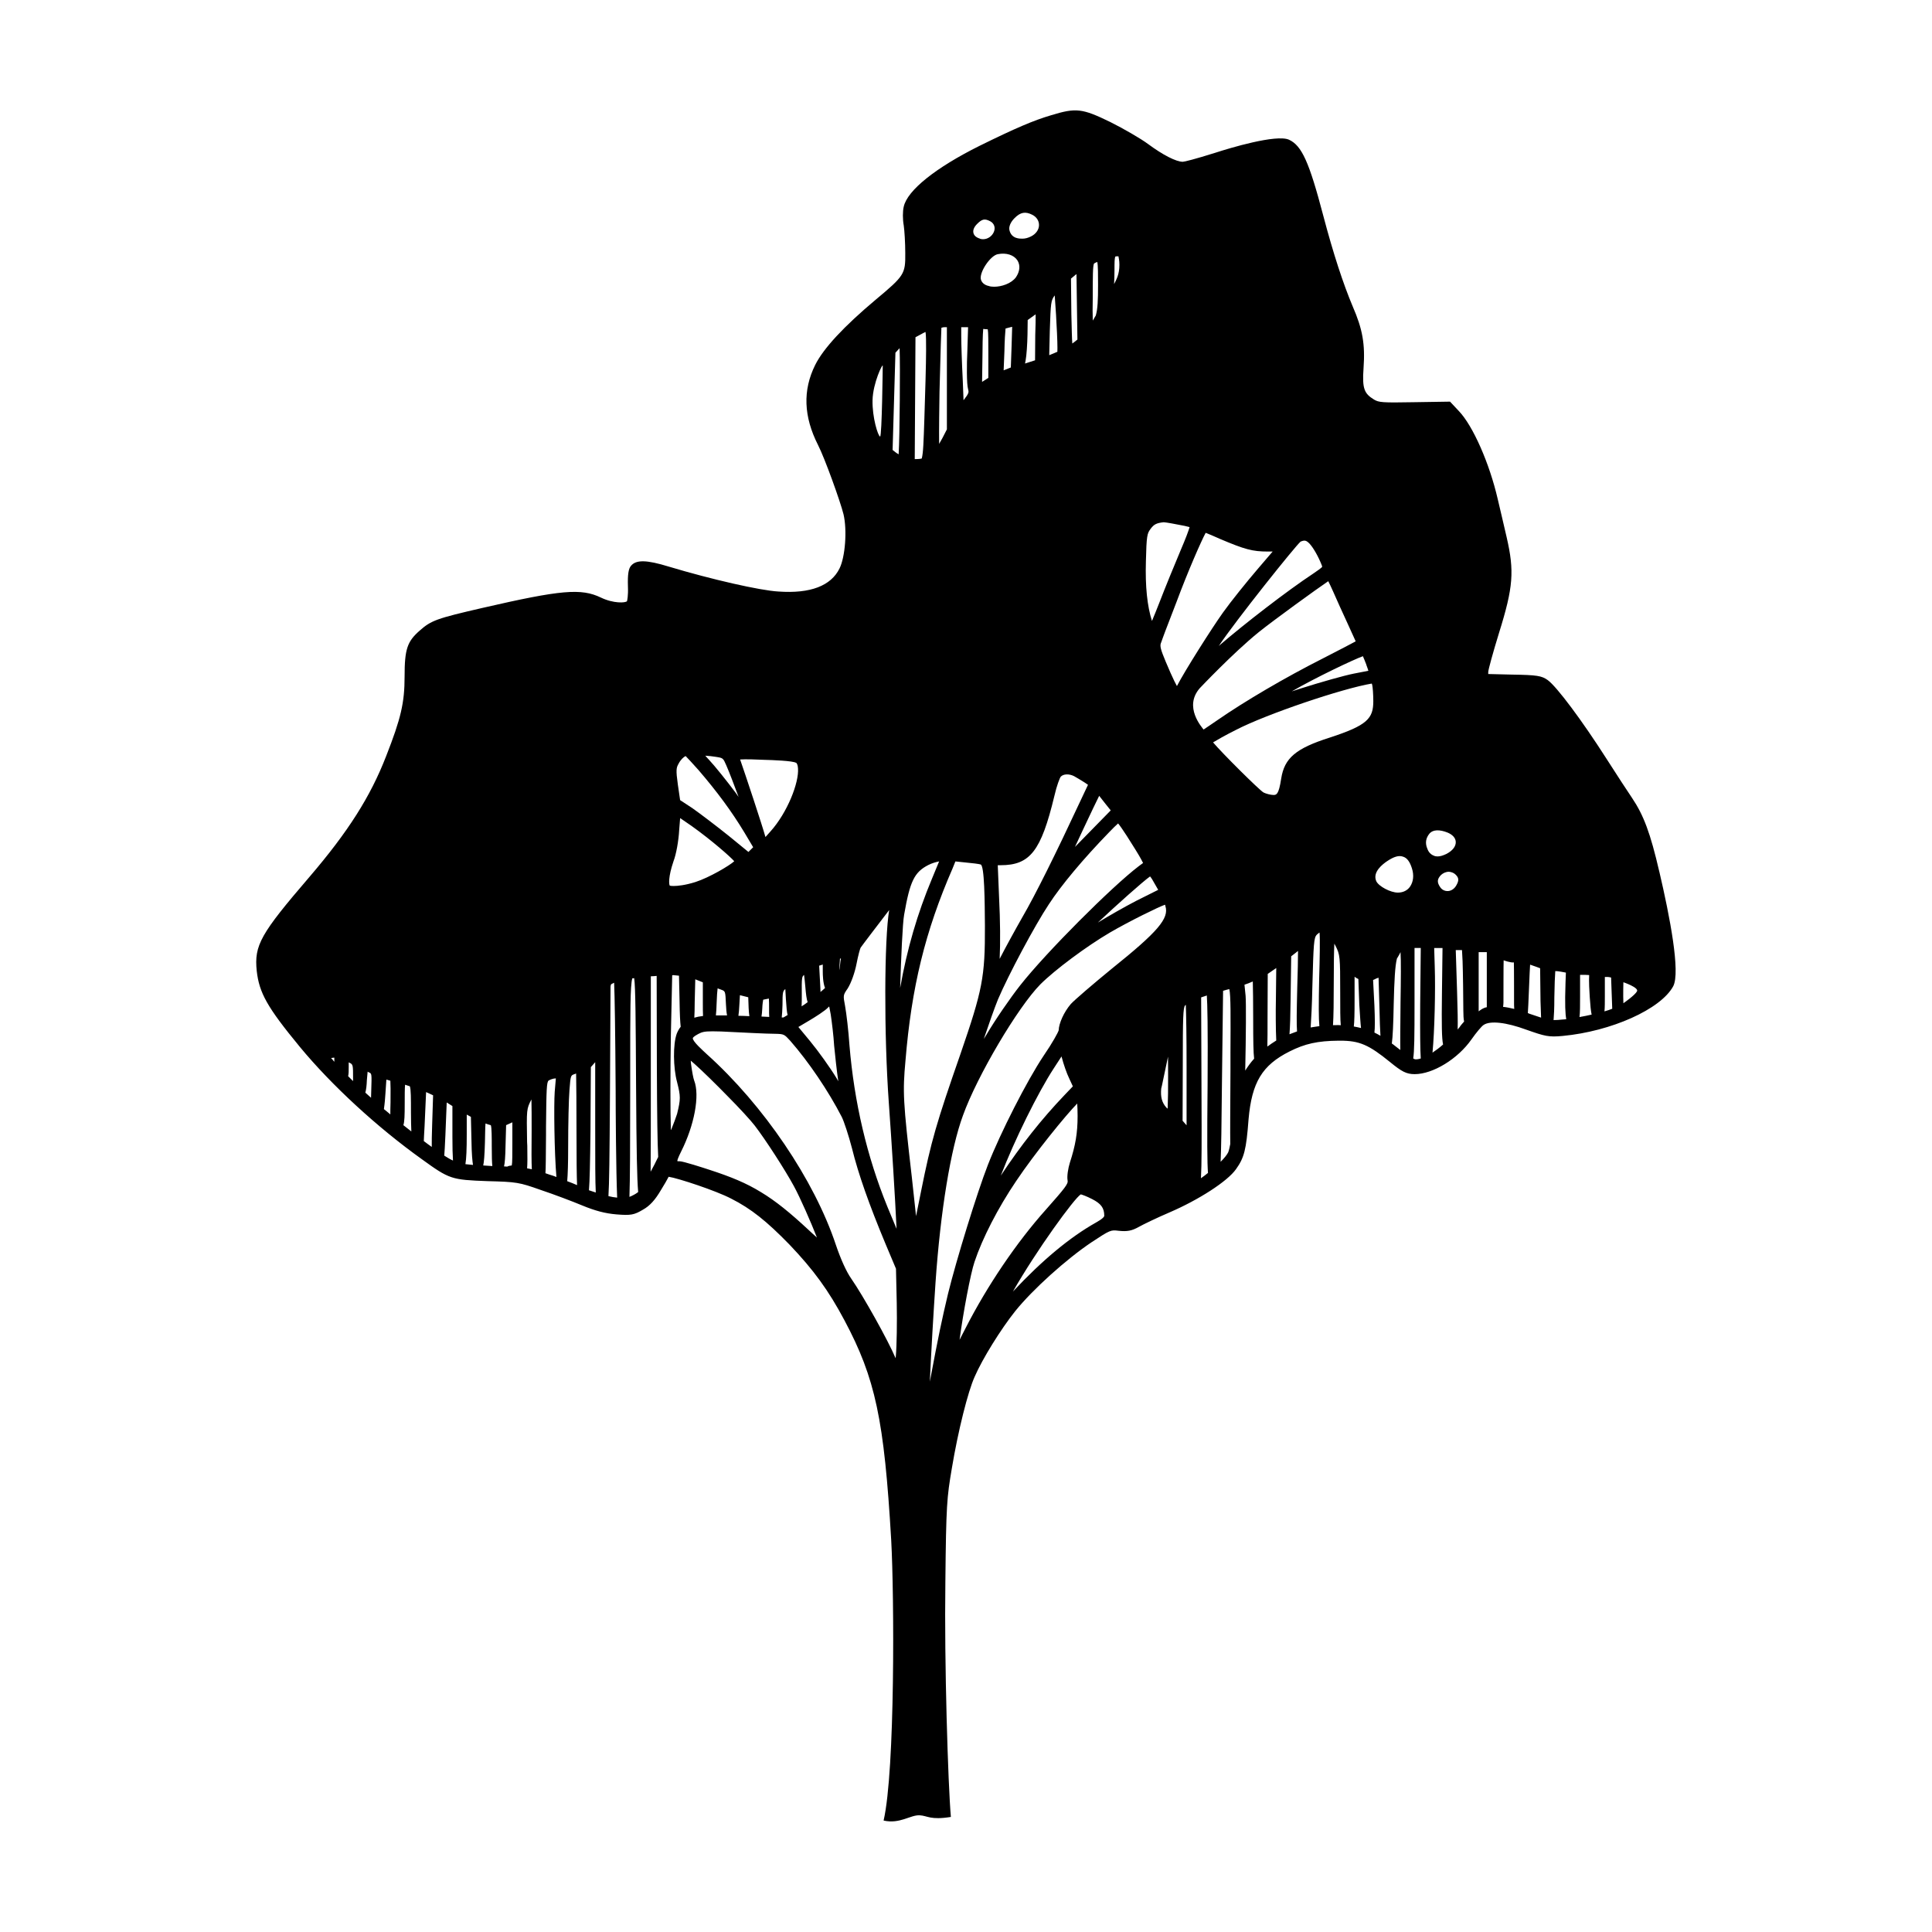
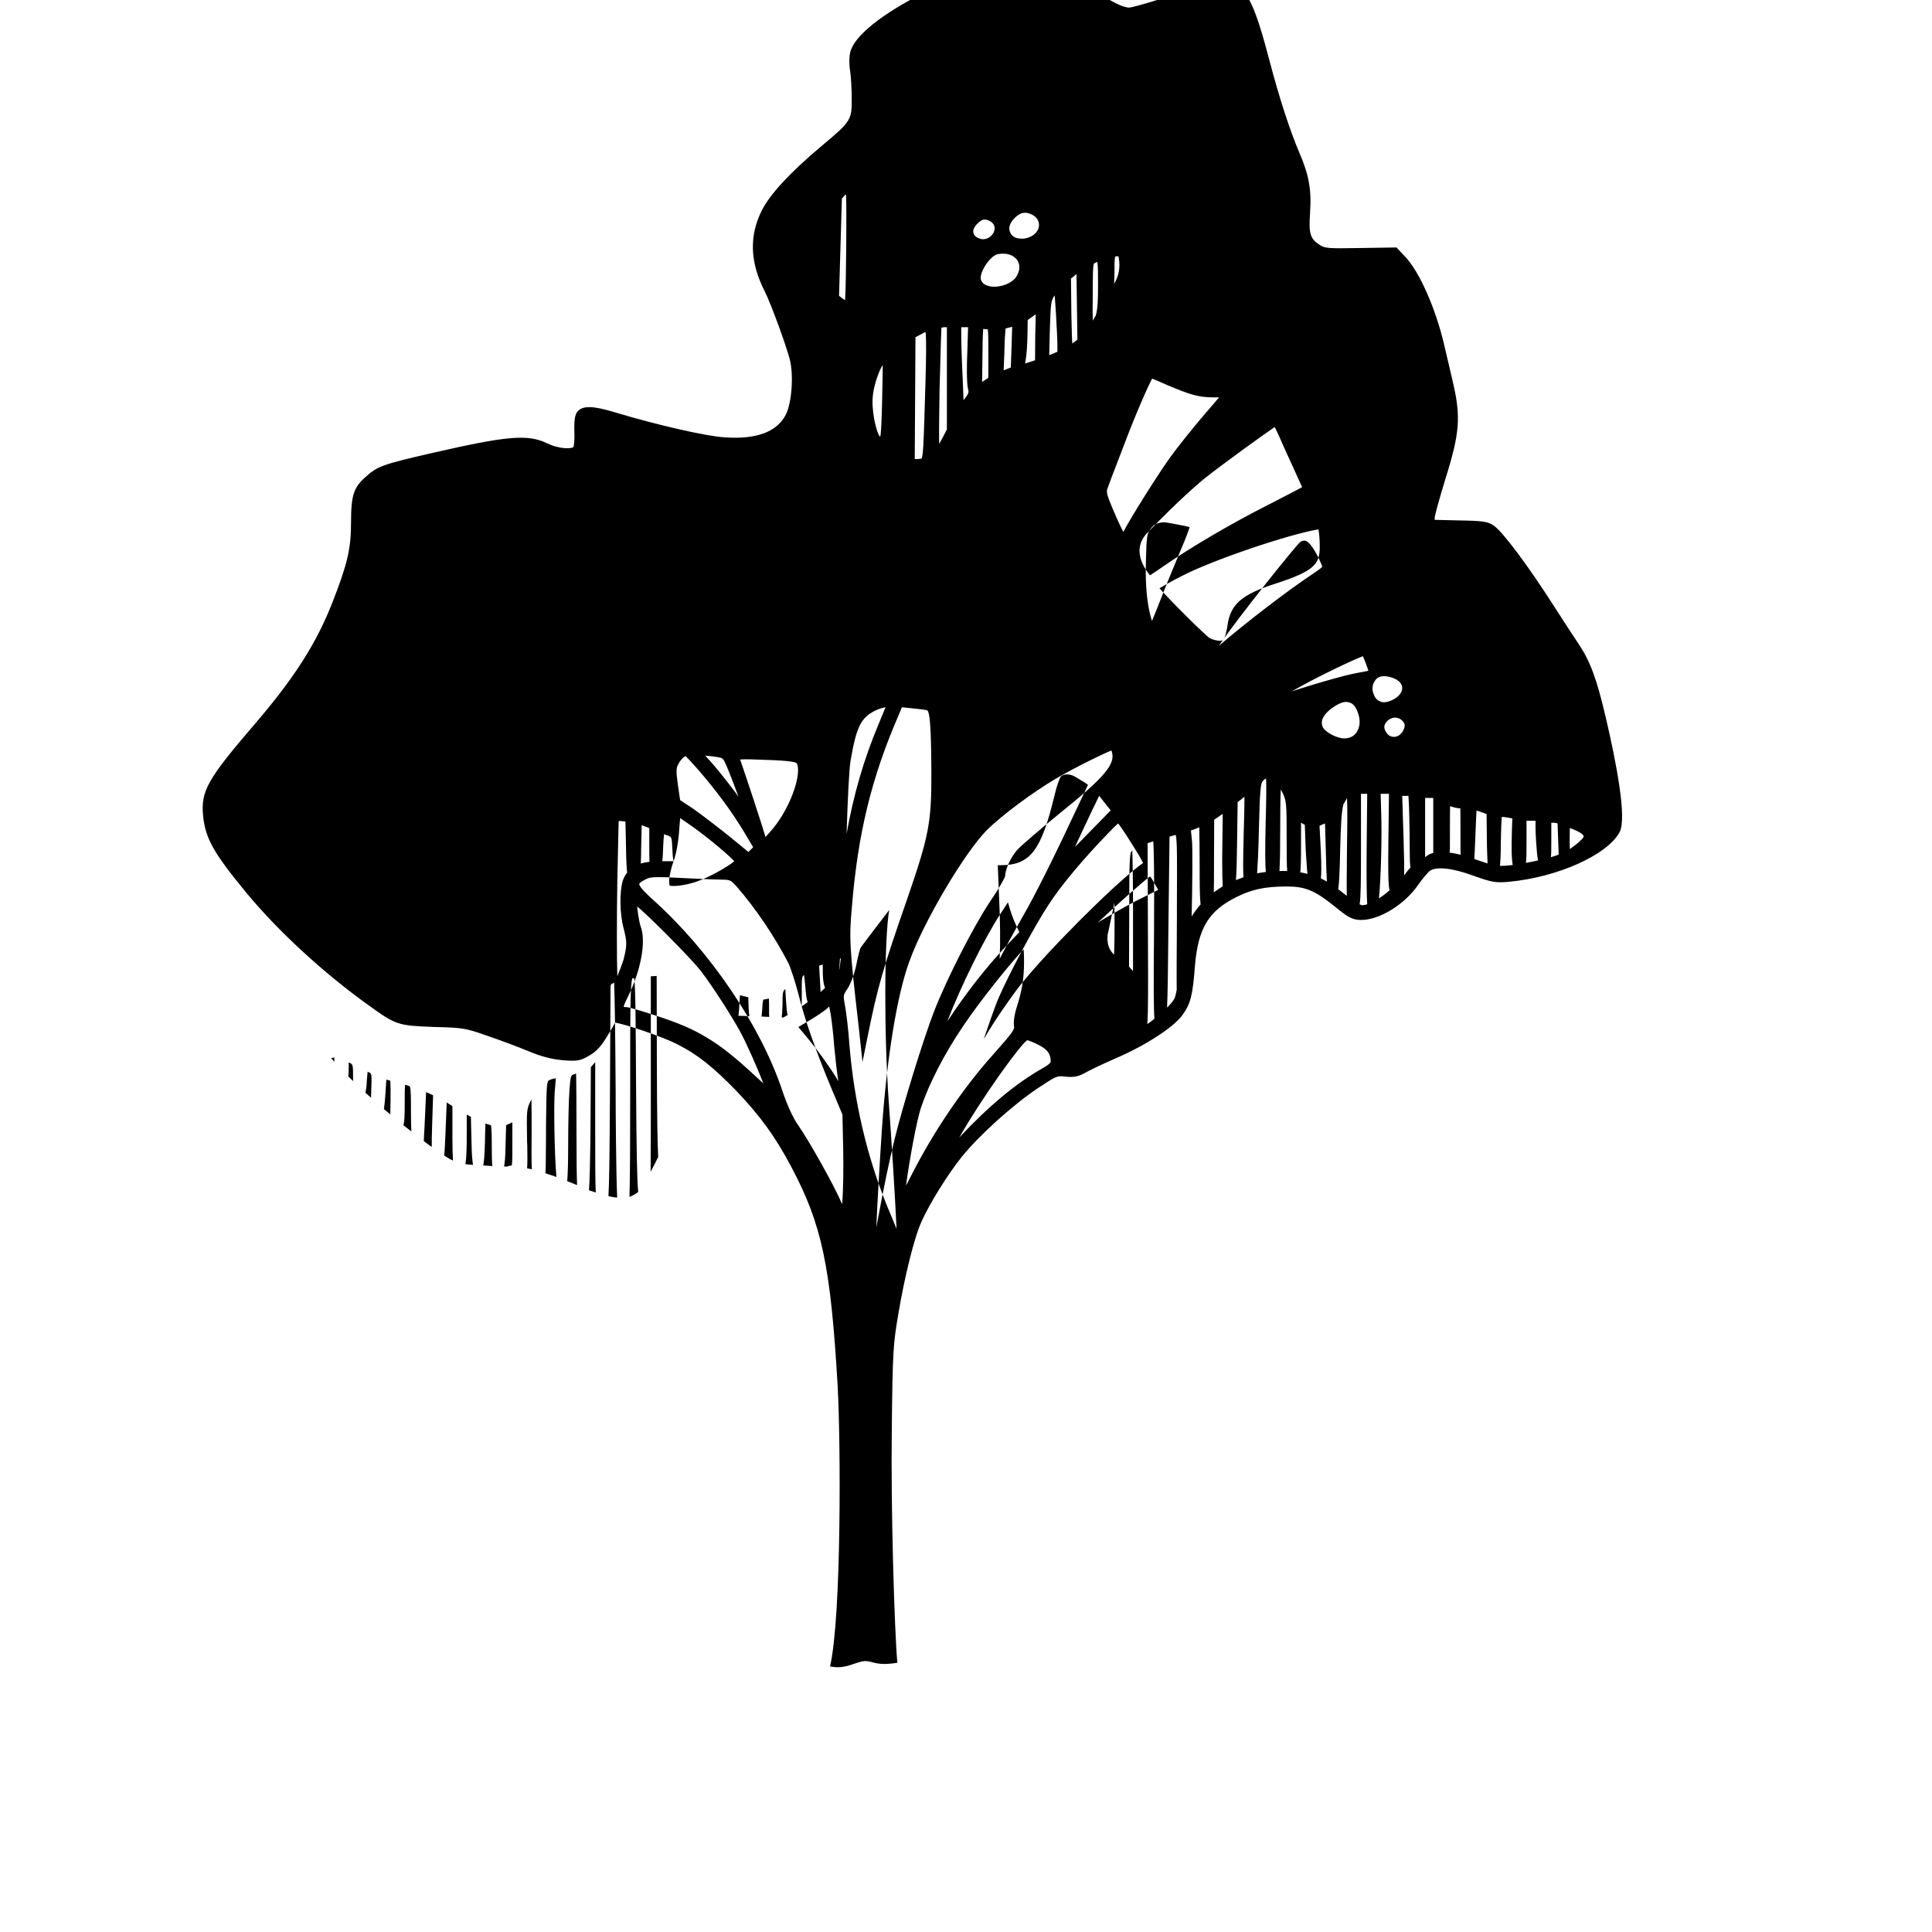
<svg xmlns="http://www.w3.org/2000/svg" fill="#000000" width="800px" height="800px" version="1.1" viewBox="144 144 512 512">
-   <path d="m232.6 425.39c-0.301-0.352-0.551-0.699-0.852-1.004l0.75-0.102h0.102zm4.965 5.113-1.305-1.305c0.152-0.598 0.152-1.406 0.152-2.41v-1.254l0.102 0.051c1.055 0.504 1.055 0.504 1.055 4.312zm4.816 2.66c0 0.648-0.051 1.254-0.051 1.754-0.5-0.453-1.004-0.902-1.508-1.355 0.203-0.75 0.352-1.855 0.402-3.309 0.102-1.004 0.152-1.754 0.203-2.258 0.102 0.051 0.203 0.152 0.352 0.203 0.75 0.297 0.75 0.297 0.602 4.965zm5.113 2.957c-0.051 1.406-0.051 2.41-0.051 3.211-0.551-0.453-1.102-0.953-1.703-1.406 0.203-1.355 0.352-3.16 0.402-4.109l0.25-3.707 0.203 0.051c0.301 0.102 0.598 0.152 0.852 0.25 0.047 0.848 0.098 2.805 0.047 5.711zm3.406 6.066c0.301-0.953 0.352-2.559 0.352-5.762 0-1.805 0-4.211 0.102-4.961 0.301 0.102 0.598 0.203 0.902 0.301l0.352 0.102c0.301 0.801 0.301 3.109 0.301 7.019 0 2.055 0.051 3.656 0.102 4.961-0.703-0.559-1.406-1.113-2.109-1.66zm7.621 0c-0.102 2.606-0.102 4.465-0.102 5.762-0.699-0.5-1.406-1.004-2.106-1.551 0-0.699 0.102-1.855 0.203-3.961l0.402-9.023c0.648 0.301 1.254 0.551 1.855 0.852zm3.211 8.07c0.102-0.902 0.152-2.457 0.301-5.367l0.352-8.723 1.508 0.953v8.121c0 2.754 0.051 4.863 0.152 6.316-0.711-0.297-1.41-0.746-2.312-1.301zm5.609 2.258c0.25-1.5 0.352-3.859 0.352-8.02v-5.113c0.203 0.102 0.453 0.25 0.648 0.352l0.453 0.25 0.152 6.418c0.051 3.562 0.25 5.367 0.402 6.316-0.75-0.055-1.402-0.152-2.008-0.203zm4.719 0.348c0.203-0.902 0.352-2.606 0.453-6.117 0.051-1.652 0.051-4.012 0.152-5.012 0.402 0.152 0.953 0.352 1.406 0.453 0.25 0.551 0.25 3.559 0.25 5.566 0 2.707 0.051 4.312 0.152 5.266-0.863-0.059-1.664-0.105-2.414-0.156zm7.719-6.016c0 3.008 0 5.367-0.152 6.016-0.453 0.051-0.852 0.102-1.203 0.301-0.25 0-0.551-0.051-0.852-0.051 0.203-0.852 0.352-2.457 0.402-5.566l0.152-5.367 1.652-0.75zm3.906 6.769c0.102-1.203 0.102-3.008 0.051-5.965l-0.051-1.004c-0.152-8.723-0.152-8.77 1.152-11.281 0.051 1.953 0.051 4.762 0.051 8.473-0.051 4.914-0.051 8.121 0.051 10.027-0.402-0.098-0.801-0.148-1.254-0.25zm6.016 1.703c-0.402-0.152-0.801-0.301-1.152-0.402 0.102-1.457 0.102-4.312 0.152-10.227v-2.156c0.102-9.824 0.152-11.777 0.699-12.184 0.402-0.25 1.254-0.551 1.754-0.551h0.152l-0.301 3.559c-0.25 3.359-0.102 16.242 0.453 22.562-0.602-0.25-1.203-0.449-1.758-0.602zm4.617 1.703c0.152-1.805 0.25-4.711 0.25-8.973 0-6.066 0.152-12.883 0.352-15.242 0.301-3.809 0.301-3.809 1.355-4.16 0.102-0.051 0.25-0.102 0.402-0.152 0.051 2.508 0.102 8.375 0.102 15.891 0 7.07 0.051 11.18 0.152 13.688-0.762-0.344-1.66-0.699-2.613-1.051zm5.762 2.41c0.203-2.457 0.301-7.219 0.402-15.594l0.102-17.043 1.152-1.305v17.496c0 9.023 0 14.137 0.152 17.043-0.602-0.195-1.203-0.398-1.809-0.598zm5.164 1.555c0.203-3.16 0.301-9.926 0.402-27.074l0.152-28.477c0.051-0.352 0.102-0.5 0.102-0.5l0.152-0.152c0.203-0.102 0.453-0.25 0.699-0.352 0.152 3.512 0.301 12.535 0.402 28.527 0 5.062 0.102 21.66 0.402 28.426-0.703-0.051-1.504-0.203-2.312-0.398zm7.773-1.004c-0.504 0.398-1.406 0.902-2.207 1.203 0.152-4.363 0.203-13.586 0.203-28.227v-5.164c0-15.594 0-22.562 0.551-24.516 0.152 0 0.352-0.051 0.504-0.051 0.352 2.457 0.402 11.18 0.5 28.676 0.102 17.246 0.25 24.465 0.551 27.977-0.051 0.055-0.051 0.102-0.102 0.102zm3.406-5.465c0.051-5.062 0.051-12.535 0.051-22.711v-29.078c0.5 0 1.004-0.051 1.551-0.102l0.051 24.012c0.051 12.688 0.152 20.504 0.352 23.965-0.648 1.406-1.348 2.711-2.004 3.914zm189.66-134.41v0.051c0.25 0.648 0.402 1.152 0.555 1.605-0.852 0.152-2.258 0.453-3.859 0.75-2.559 0.504-8.77 2.258-14.137 3.961-0.801 0.25-1.602 0.504-2.309 0.75 6.316-3.656 16.242-8.375 18.852-9.324 0.199 0.504 0.551 1.254 0.898 2.207zm-17.398-32.586c0.402-0.152 0.699-0.25 1.004-0.25 0.301 0 0.699 0.102 1.355 0.801 1.055 1.152 2.359 3.461 3.258 5.762 0 0.152 0.102 0.301 0.102 0.352-0.102 0.25-1.457 1.203-2.359 1.805-6.918 4.566-18.199 13.285-25.07 19.199 0.051-0.051 0.102-0.152 0.152-0.203 4.465-6.66 20.16-26.312 21.559-27.465zm-41.008 5.262c0.152-6.867 0.352-7.422 1.203-8.574 0.902-1.254 1.602-1.602 3.461-1.805 0.203 0 0.953 0.051 3.961 0.648 1.254 0.203 2.309 0.453 2.957 0.648-0.301 1.004-1.055 3.059-2.309 5.965-1.652 3.91-4.262 10.277-5.762 14.188-0.699 1.805-1.406 3.512-1.906 4.711-1.254-3.949-1.801-9.113-1.605-15.781zm3.258 87.035-5.914 2.957c-3.16 1.652-7.219 3.961-10.078 5.719 5.012-4.711 11.93-10.879 13.84-12.234 0.301 0.352 0.699 0.953 1.203 1.906zm-11.582-164.19c0-2.004 0-3.309 0.25-3.656 0.051-0.051 0.75-0.051 0.801-0.051 0.051 0.504 0.25 1.004 0.25 2.258 0 2.559-0.801 3.91-1.406 5.113 0.062-1.207 0.105-2.512 0.105-3.664zm0.957 146.59c0.504 0.598 1.305 1.754 2.309 3.309 1.602 2.508 3.258 5.164 3.758 6.117l0.551 1.055-1.152 0.852c-7.117 5.414-24.465 22.762-31.383 31.535-2.656 3.359-6.715 9.273-9.074 13.285-0.203 0.301-0.402 0.648-0.598 0.953 1.305-3.859 2.856-8.273 3.758-10.48 2.805-6.57 9.73-19.555 13.488-25.215 3.258-5.012 9.074-11.98 15.941-19.051 0.945-1.004 1.848-1.863 2.402-2.359zm-34.395-118.07-1.652 1.055 0.102-6.867c0-1.953 0.051-5.715 0.203-7.168 0.402 0.051 0.852 0.102 1.203 0.102 0.152 0.75 0.152 3.512 0.152 6.168l-0.004 6.711zm31.035 112.86 1.406 1.754-9.477 9.68 2.106-4.516c2.207-4.66 3.613-7.668 4.312-9.023 0.449 0.555 1.047 1.305 1.652 2.106zm-3.359-134.01c0-5.566 0-8.625 0.352-9.176 0.25-0.152 0.551-0.301 0.852-0.402 0.203 0.953 0.203 3.559 0.203 6.066 0 4.062-0.102 6.418-0.598 8.121-0.25 0.453-0.551 0.902-0.801 1.355-0.059-1.602-0.059-3.707-0.008-5.965zm-4.312-6.367 0.25 17.348c-0.402 0.352-0.852 0.699-1.355 1.055-0.102-1.305-0.152-3.707-0.25-7.723l-0.102-9.477zm-0.652 133.05c0.551 0.301 1.805 1.055 2.754 1.652l0.953 0.648-2.055 4.363c-6.519 13.984-11.93 24.867-15.289 30.633-2.004 3.512-4.66 8.375-6.066 11.129 0.203-4.16 0.152-10.125-0.152-16.191l-0.352-8.625h0.75c7.82 0 10.727-3.758 14.238-18.297 0.648-2.856 1.457-4.863 1.703-5.164 0.711-0.75 2.211-0.801 3.516-0.148zm-18.648-107.54 0.203-5.012c0.051-2.856 0.203-5.113 0.301-6.066 0.453-0.152 1.152-0.301 1.754-0.453-0.051 1.152-0.102 3.008-0.152 5.062l-0.203 5.715zm5.668-1.805c0.051-0.301 0.102-0.598 0.152-0.801 0.25-1.305 0.453-4.363 0.5-6.867l0.051-3.859 2.106-1.508c0 1.254 0 3.059-0.102 5.465l-0.051 6.715c-0.855 0.254-1.707 0.555-2.656 0.855zm6.562-8.625c0.25-7.621 0.301-8.07 1.305-9.426 0.102 1.203 0.203 2.957 0.352 5.164l0.102 2.004c0.25 4.109 0.301 6.816 0.25 7.769-0.648 0.301-1.406 0.598-2.156 0.902zm-9.324-29.926c1.551-1.551 2.856-1.805 4.711-0.852 1.152 0.598 1.754 1.602 1.754 2.707 0 1.203-0.801 2.359-2.106 3.008-0.801 0.402-1.551 0.598-2.258 0.598-0.648 0-2.906 0.102-3.461-2.207-0.242-0.902 0.254-2.156 1.359-3.254zm0.754 11.23c0.801 1.305 0.648 2.906-0.402 4.465-1.254 1.703-3.859 2.508-5.762 2.508-0.551 0-1.055-0.051-1.457-0.203-1.203-0.25-1.953-1.004-2.106-1.906-0.25-2.004 2.606-6.168 4.516-6.519 2.25-0.449 4.262 0.199 5.211 1.656zm-10.68-9.68c1.305-1.305 2.004-1.457 3.461-0.699 1.055 0.551 1.457 1.703 0.953 2.856-0.5 1.152-1.652 1.906-2.856 1.906-0.352 0-0.648-0.051-0.953-0.203-0.902-0.301-1.457-0.801-1.602-1.508-0.156-0.746 0.195-1.551 0.996-2.352zm-4.211 27.375h1.805l-0.203 6.672c-0.152 2.805-0.203 8.422 0.203 9.73 0.203 0.801 0.301 1.055-1.203 2.957l-0.203-5.266c-0.25-4.762-0.402-9.926-0.402-11.684l-0.004-2.41zm-5.766 17.242c0.301-12.234 0.453-15.992 0.504-17.094 0.203-0.051 0.5-0.152 0.902-0.152h0.551v27.074l-0.152 0.301c-0.75 1.508-1.355 2.656-1.906 3.562-0.047-3.711 0.051-10.48 0.102-13.691zm-6.367-14.582 1.406-0.75c0.352-0.203 0.902-0.5 1.254-0.648 0.152 0.801 0.152 2.957 0.152 4.863v0.051c0 3.41-0.25 11.684-0.453 17.945-0.203 6.168-0.301 9.273-0.699 10.68-0.152 0.051-0.352 0.051-0.551 0.102-0.402 0.051-0.852 0.051-1.305 0.051zm-8.676 7.566s-0.203 18.75-0.699 18.75c-0.555-0.102-2.106-5.062-2.004-9.629 0.098-4.559 2.754-9.973 2.703-9.121zm-9.273 164.99c0.902-1.457 1.855-4.109 2.309-6.418 0.453-2.359 0.953-4.109 1.102-4.363 0.25-0.402 4.609-6.117 7.57-9.977-1.305 7.723-1.406 32.738-0.102 51.035 0.75 10.379 1.703 25.668 2.055 33.438-0.648-1.559-1.457-3.512-2.457-5.914-5.367-13.184-8.77-27.574-10.027-42.762-0.25-3.758-0.801-8.375-1.152-10.328-0.547-2.906-0.547-2.906 0.703-4.711zm-2.059-7.871 0.25-0.051c-0.051 0.301-0.102 0.598-0.152 0.953v0.051c-0.102 0.902-0.152 1.559-0.301 2.106zm-4.559 1.559v1.855c0 0.902 0.051 3.008 0.598 4.363-0.352 0.301-0.75 0.699-1.203 1.055 0-0.598-0.051-1.355-0.102-2.359l-0.25-4.613zm-4.961 2.754c0.102 0.801 0.25 1.953 0.352 3.309 0.152 1.754 0.301 3.059 0.598 3.91-0.598 0.453-1.102 0.801-1.602 1.102 0.051-0.801 0.051-1.805 0.051-2.906-0.055-4.863 0.047-4.965 0.602-5.414zm1.301 12.133c1.457-0.852 4.414-2.707 5.164-3.606 0.051-0.051 0.102-0.102 0.203-0.152 0.102 0.551 0.25 1.254 0.402 2.106 0.301 2.004 0.75 5.668 0.902 8.273 0.25 2.555 0.699 6.766 1.102 9.426-0.152-0.25-0.301-0.5-0.453-0.801-1.703-2.805-4.863-7.219-7.019-9.824l-3.109-3.758zm-11.883-69.137c2.106 0.051 7.668 0.25 8.473 0.801h0.051c0.102 0.102 0.402 0.453 0.453 1.457 0.301 3.758-2.805 11.734-7.32 16.746l-1.305 1.457c-0.801-2.957-5.414-16.848-6.715-20.555 1.402-0.102 4.309-0.008 6.363 0.094zm6.219 67.629-1.102 0.648h-0.453c0.102-0.801 0.152-1.855 0.203-3.309 0-3.359 0.102-3.707 0.75-4.211l0.152 2.656c0.145 2.16 0.246 3.414 0.449 4.215zm-4.863 0.504-2.055-0.102c0.102-0.555 0.152-1.254 0.203-2.055 0.051-1.406 0.203-2.106 0.25-2.41 0.453-0.102 1.004-0.203 1.508-0.301 0.051 0.648 0.051 1.754 0.051 2.559-0.008 1.004-0.008 1.758 0.043 2.309zm-14.238-68.934c2.004 0.301 2.004 0.301 2.856 2.258 0.852 1.953 2.156 5.414 3.258 8.375-0.203-0.301-0.453-0.648-0.699-1.004-2.359-3.16-5.566-7.168-7.168-8.871-0.301-0.301-0.648-0.699-0.953-1.055 0.898 0.043 2.106 0.195 2.707 0.297zm-9.828 1.902c0.551-1.102 1.355-1.855 1.906-2.106 0.551 0.551 1.754 1.855 3.41 3.707 4.914 5.715 8.77 10.926 12.133 16.496l2.359 3.961-1.254 1.254-5.215-4.262c-3.309-2.656-7.672-5.965-9.68-7.371l-3.211-2.106-0.598-4.109c-0.551-3.906-0.398-4.461 0.148-5.465zm18.801 66.832c-1.055-0.051-2.004-0.102-2.906-0.102 0.102-0.75 0.203-1.652 0.25-2.856l0.152-2.606 2.207 0.555 0.102 2.856c0.047 0.848 0.098 1.551 0.195 2.152zm-20.105-41.062c0.699-1.805 1.355-5.367 1.508-8.324 0.102-1.254 0.203-2.309 0.25-3.109 0.801 0.551 1.855 1.254 3.059 2.106 5.266 3.758 10.227 8.121 11.281 9.324-1.152 1.102-6.57 4.312-10.277 5.512-2.707 0.852-4.711 1.055-5.812 1.055-0.551 0-0.902-0.051-1.004-0.102-0.203-0.344-0.453-2.195 0.996-6.461zm14.191 40.859h-2.957c0.102-0.852 0.152-2.004 0.203-3.461 0.051-1.652 0.152-2.957 0.25-3.707 0.25 0.102 0.598 0.203 0.953 0.352 1.102 0.402 1.102 0.402 1.254 3.809 0.047 1.254 0.148 2.258 0.297 3.008zm-6.367 0.152c-0.902 0.102-1.652 0.25-2.309 0.453 0.051-1.004 0.102-2.258 0.102-4.109l0.152-6.066 2.004 0.801v5.012c0 1.805 0 3.059 0.051 3.91zm-8.473 30.234c-0.051-0.102-0.051-0.152-0.051-0.203-0.152-4.262-0.152-15.391 0-24.867l0.352-15.941 0.25-0.051 1.551 0.152 0.152 6.816c0.051 3.461 0.152 5.465 0.301 6.723-0.453 0.551-0.801 1.203-1.055 1.855-1.004 2.805-0.953 8.973 0.102 12.836 0.953 3.758 0.953 4.465 0 8.375-0.297 0.941-0.852 2.445-1.602 4.305zm36.449 26.469c-4.961-4.613-8.723-7.672-12.637-10.027-3.91-2.41-7.969-4.062-13.488-5.863-1.805-0.598-7.117-2.309-8.02-2.309-0.352 0-0.551 0-0.648-0.051 0-0.25 0.203-0.902 1.004-2.508 3.512-6.969 5.012-14.887 3.461-18.852-0.203-0.5-0.551-2.258-0.852-4.559l-0.051-0.699 1.152 1.004c1.754 1.551 5.715 5.414 8.676 8.473 2.906 2.906 6.168 6.469 7.117 7.723 2.856 3.707 8.07 11.777 10.379 16.043 1.652 3.008 4.566 9.672 6.117 13.637-0.711-0.609-1.461-1.312-2.211-2.012zm23.109 33.539-0.051 0.453c-1.953-4.664-8.625-16.594-11.734-21.055-1.305-1.855-2.805-5.164-4.109-9.023-5.715-17.145-19.148-37-34.242-50.539-0.902-0.852-3.758-3.359-3.656-4.211 0.051-0.152 0.25-0.453 1.457-1.102 0.953-0.5 1.551-0.699 3.809-0.699 1.203 0 2.906 0.051 5.516 0.203 2.055 0.102 8.871 0.453 10.977 0.453 2.41 0.051 2.457 0.102 4.062 1.855 4.914 5.613 10.125 13.336 13.637 20.152 0.598 1.152 1.855 5.012 2.707 8.273 1.703 6.918 4.566 14.988 8.871 25.316l2.805 6.664 0.203 9.125c0.102 4.906 0.004 11.379-0.25 14.133zm1.055-253.28c-0.051 6.57-0.152 11.633-0.301 14.188-0.551-0.301-1.055-0.699-1.602-1.152l0.75-25.77 1.102-1.203c0.102 2.707 0.102 7.824 0.051 13.938zm1.152 136.21c1.551-8.922 2.707-11.281 6.418-13.184 1.004-0.504 2.055-0.801 2.856-0.953-0.453 1.102-1.152 2.754-1.906 4.613-3.859 9.227-6.57 18.5-8.422 28.93 0.254-8.125 0.652-17.25 1.055-19.406zm4.465 73.402c-0.352 1.754-0.852 4.211-1.305 6.469-0.301-2.805-0.699-6.469-1.102-10.176-2.359-20.402-2.457-22.711-1.703-30.984 1.602-19.504 5.215-34.293 12.484-50.984l0.75-1.855 2.41 0.25c2.156 0.203 3.758 0.402 4.262 0.551 1.055 0.203 1.102 9.875 1.152 16.293 0.051 13.539-0.648 16.992-6.469 33.891-6.371 18.293-7.777 23.059-10.48 36.547zm11.828 36.141-1.602 3.109c0.953-7.168 2.906-17.547 3.961-20.656 2.106-6.316 6.219-14.289 11.027-21.406 5.012-7.473 13.184-17.496 16.191-20.555 0.051 0.852 0.102 1.953 0.102 3.309 0 4.516-0.555 7.769-2.055 12.383-0.453 1.457-0.801 3.559-0.598 4.66v0.051c0.203 0.852-0.648 1.953-5.715 7.672-7.773 8.68-15.547 20.156-21.312 31.434zm9.324-40.402c3.606-9.375 9.875-22.059 14.035-28.426l2.055-3.16 0.102 0.352c0.402 1.559 1.254 4.109 2.004 5.617l0.902 1.953-2.207 2.309c-6.113 6.41-11.523 13.234-16.891 21.355zm25.219 12.434c-6.867 3.859-14.238 9.977-22.012 18.297 6.266-10.977 16.293-24.766 17.996-25.77 0.402 0.102 1.551 0.504 3.008 1.254 2.359 1.203 3.211 2.359 3.211 4.414 0.004 0.246-0.402 0.801-2.203 1.805zm4.211-67.285c-4.914 4.012-9.926 8.324-10.879 9.375-1.805 2.106-3.16 5.113-3.211 6.969-0.152 0.551-1.602 3.258-4.012 6.766-4.414 6.613-11.43 20.402-14.742 28.879-2.856 7.32-8.375 25.215-10.578 34.195-1.652 7.019-2.41 10.48-4.812 23.262 0.352-7.82 0.953-17.996 1.508-26.27 1.305-18.898 4.012-35.441 7.269-44.27 3.758-10.48 14.539-28.676 20.504-34.742 3.859-3.859 12.281-10.125 18.449-13.738 5.164-3.008 12.934-6.816 14.59-7.371 0.051 0.102 0.102 0.203 0.102 0.352 1.051 3.258-2.004 6.82-14.188 16.594zm14.891 33.039-0.102 4.062-0.352-0.301c-1.203-1.355-1.551-2.856-1.355-5.012l0.203-0.852c0.453-2.106 1.102-5.215 1.602-7.621 0.055 3.211 0.004 7.019 0.004 9.723zm0.652-111.45c-2.055-4.711-2.656-6.266-2.656-7.219 0-0.402 0.102-0.648 0.25-1.004 0.102-0.352 0.5-1.355 1.004-2.754 0.75-2.004 1.855-4.863 3.008-7.82 3.059-8.223 6.57-16.191 7.719-18.297 0.75 0.301 2.004 0.801 3.656 1.551l0.102 0.051c6.621 2.805 8.625 3.359 12.734 3.359h1.254l-3.91 4.566c-3.008 3.512-7.168 8.676-9.273 11.633-2.906 4.062-10.125 15.441-12.184 19.453-0.398-0.715-0.953-1.816-1.703-3.519zm4.262 119.92-1.055-1.203 0.051-15.141c0-12.184 0.102-14.836 0.598-15.391l0.152-0.152 0.051-0.051c0.102 2.606 0.203 8.324 0.203 16.445zm3.481-115.82s8.902-9.422 15.668-14.887c4.062-3.258 15.289-11.383 18.398-13.488 0.301 0.598 0.75 1.508 1.254 2.656 0.902 2.055 2.656 5.965 4.012 8.871l2.004 4.414c-1.203 0.648-3.961 2.106-8.574 4.465-10.027 5.062-20.809 11.383-28.18 16.496-1.508 1.055-2.805 1.906-3.562 2.41-0.391-0.555-5.332-5.973-1.02-10.938zm0.328 129.85c0.203-3.559 0.203-9.926 0.152-21.305l-0.102-26.621c0.453-0.152 0.953-0.301 1.508-0.504 0.152 2.207 0.301 8.07 0.203 23.461-0.152 15.289-0.102 21.059 0.102 23.562-0.609 0.504-1.215 0.957-1.863 1.406zm7.82-33.09v4.465c-0.051 10.125-0.102 16.191-0.051 19.555-0.301 1.602-0.5 2.106-0.551 2.207-0.352 0.699-1.055 1.559-2.004 2.508 0.152-3.41 0.25-9.273 0.352-20.953l0.301-24.363c0.551-0.152 1.102-0.352 1.652-0.453 0.398 1.594 0.352 7.664 0.301 17.035zm3.914 4.562c0.203-9.273 0.25-17.852 0.102-19.805l-0.301-2.957c0.648-0.203 1.406-0.5 2.207-0.852 0.051 1.906 0.102 5.465 0.102 10.078 0 5.715 0.051 8.723 0.25 10.379-0.91 1-1.66 2.055-2.359 3.156zm8.223-7.969c-0.801 0.5-1.551 1.004-2.359 1.602 0.051-1.805 0.051-4.262 0.051-7.621l0.051-11.633 2.258-1.559-0.102 8.922c-0.051 1.766-0.051 7.578 0.102 10.289zm5.562-13.891c-0.152 6.367-0.203 9.629-0.051 11.48-0.648 0.25-1.355 0.5-2.004 0.75 0.152-1.906 0.25-4.914 0.301-9.578l0.152-11.078 1.355-1.055c0.152-0.152 0.301-0.25 0.453-0.352-0.008 2.012-0.059 5.621-0.207 9.832zm5.867 10.082c-0.852 0.102-1.602 0.25-2.309 0.352 0.152-2.309 0.352-5.965 0.453-10.926 0.301-11.383 0.402-12.832 1.152-13.637 0.25-0.25 0.504-0.453 0.75-0.598 0.152 1.754 0.051 7.07-0.102 12.184-0.145 6.957-0.145 10.57 0.055 12.625zm3.609-0.254c0.152-2.309 0.203-6.168 0.203-11.43 0-4.66 0.051-8.07 0.152-10.176 0.102 0.152 0.203 0.352 0.301 0.555 1.203 2.359 1.254 2.856 1.254 12.434 0 4.465 0 7.07 0.152 8.625-0.707-0.059-1.414-0.008-2.062-0.008zm5.516 0.348c0.152-1.254 0.203-3.309 0.203-7.07v-6.117c0.301 0.25 0.648 0.453 1.004 0.605l0.25 6.816c0.203 3.059 0.301 4.914 0.453 6.168-0.66-0.148-1.262-0.301-1.91-0.402zm-6.418-76.551c-8.973 2.856-11.98 5.414-12.832 10.879-0.648 4.312-1.305 4.312-2.055 4.312-0.699 0-1.906-0.301-2.606-0.648-1.102-0.598-11.078-10.531-13.387-13.285 1.004-0.605 3.059-1.805 6.066-3.309 8.02-4.16 28.18-10.977 35.996-12.281 0 0.102 0.051 0.152 0.102 0.301 0.152 0.598 0.301 2.606 0.301 4.363-0.004 4.602-1.562 6.406-11.586 9.668zm11.879 78.16c0.152-1.203 0.152-3.41 0-7.117l-0.352-6.816c0.25-0.102 0.5-0.203 0.852-0.402l0.598-0.203 0.25 8.473c0.051 3.008 0.152 5.266 0.25 6.918-0.496-0.305-0.992-0.551-1.598-0.852zm6.918-7.82c-0.051 6.316-0.102 10.125-0.051 12.434-0.203-0.152-0.402-0.301-0.598-0.453-0.504-0.402-0.953-0.75-1.355-1.055l-0.301-0.203c0.25-1.805 0.402-5.164 0.5-10.48 0.152-6.266 0.352-10.078 0.852-12.031 0.402-0.648 0.75-1.254 0.953-1.703 0.148 2.113 0.102 7.277 0 13.492zm2.508-30.832c-0.699 1.004-1.855 1.559-3.211 1.559-1.953 0-5.062-1.652-5.715-3.008-1.102-2.457 1.754-4.566 2.856-5.316 1.805-1.203 3.109-1.605 4.211-1.203 1.055 0.301 1.805 1.305 2.359 3.059 0.605 1.852 0.402 3.606-0.5 4.91zm2.856 45.52c-0.801 0.25-1.305 0.25-1.551 0.203h-0.051c0-0.051-0.102-0.051-0.402-0.203 0.301-1.855 0.352-5.812 0.352-14.742v-14.539h1.652l-0.152 14.941c-0.047 7.871 0.004 12.133 0.152 14.34zm1.758-55.551c-0.648-1.5-0.453-2.856 0.598-4.109 0.902-1.004 2.656-1.055 4.762-0.203 1.305 0.551 2.106 1.406 2.156 2.457 0.051 1.203-0.852 2.359-2.508 3.211-0.852 0.402-1.602 0.648-2.309 0.648-0.352 0-0.699-0.051-1.004-0.203-0.742-0.293-1.348-0.848-1.695-1.801zm1.352 53.996c0.555-5.715 0.801-16.695 0.598-22.66l-0.152-5.062h2.207l-0.152 12.133c-0.102 8.223-0.051 11.828 0.301 13.438-0.945 0.848-1.898 1.551-2.801 2.152zm4.113-42.816h-0.152c-0.75 0-1.457-0.352-1.906-1.004-0.902-1.305-0.852-2.156 0.203-3.258 0.551-0.504 1.305-0.852 2.055-0.852h0.051c0.648 0.051 1.305 0.301 1.754 0.75 0.953 0.902 0.852 1.652 0.25 2.754-0.496 0.957-1.355 1.562-2.254 1.609zm3.008 36.148c-0.152 0.152-0.301 0.352-0.453 0.551 0.051-2.004 0-5.113-0.152-9.926l-0.352-11.129h1.652l0.152 2.906c0.102 2.508 0.203 10.578 0.203 13.133 0 1.203 0.051 2.156 0.203 2.906-0.449 0.504-0.902 1.008-1.254 1.559zm7.269-5.367c-1.055 0.152-2.156 1.102-2.156 1.102v-15.695h2.156v14.594zm4.312-0.094c0.051-0.352 0.102-0.75 0.102-1.152 0-0.152 0-10.926 0.051-11.18 0 0 1.906 0.699 2.707 0.551 0.051 0.453 0.051 10.68 0.051 11.078 0 0.051 0 0.598 0.051 1.254-1.059-0.254-2.012-0.457-2.961-0.551zm7.066 1.852c-0.203-0.102-0.352-0.152-0.5-0.203 0.102-0.699 0.5-12.031 0.598-12.832 0.953 0.301 2.656 0.953 2.656 0.953l0.102 8.723c0.051 1.906 0.102 3.309 0.152 4.363-0.801-0.25-1.805-0.605-3.008-1.004zm8.727 1.504c-0.902 0.102-1.652 0.152-2.41 0.152 0.102-1.203 0.203-3.008 0.203-5.965 0.051-3.309 0.152-5.863 0.25-7.019 0.352 0 0.852 0.051 1.457 0.152l1.355 0.25-0.102 2.707c-0.203 5.914-0.051 8.375 0.203 9.629-0.309 0.043-0.66 0.094-0.957 0.094zm4.461-0.652c0.152-1.203 0.152-2.957 0.152-5.414v-5.762h1.457c0.402 0 0.75 0.051 0.953 0.051-0.102 1.551 0.051 4.465 0.152 5.812 0.152 2.309 0.301 3.758 0.504 4.66-1.016 0.25-2.117 0.453-3.219 0.652zm6.617-1.504c0.102-1.055 0.102-2.41 0.102-4.16v-4.961h0.75l0.453 0.051c0.152 0.051 0.301 0.051 0.453 0.102l0.301 8.273c-0.555 0.246-1.258 0.449-2.059 0.695zm8.621-5.316c-0.551 1.055-3.606 3.16-3.606 3.16-0.102-2.207 0-5.566 0-5.566s4.16 1.41 3.606 2.406zm5.914-31.699c-2.367-10.223-4.133-14.957-7.254-19.594-0.855-1.258-3.981-5.996-6.801-10.43-6.449-10.078-13.094-18.988-15.512-20.75-1.613-1.16-2.871-1.359-9.523-1.461l-6.246-0.152v-0.555c0.051-0.707 1.211-4.988 2.871-10.379 3.777-12.086 4.082-16.32 2.016-25.285-0.402-1.715-2.168-9.371-2.367-10.125-2.168-9.422-6.551-19.441-10.328-23.371l-2.316-2.469-9.773 0.152c-8.211 0.152-9.117 0.051-10.379-0.707-2.519-1.562-3.176-2.769-2.769-8.312 0.453-6.398-0.25-10.328-2.871-16.367-2.469-5.844-5.141-13.949-7.809-24.078-3.727-14.203-5.691-18.535-9.07-20.098-3.375-1.512-15.715 2.215-19.441 3.426-5.594 1.762-8.312 2.418-8.715 2.418-1.762 0-5.289-1.812-9.168-4.684-1.965-1.461-6.5-4.082-10.027-5.844-7.457-3.629-9.07-3.828-15.664-1.812-4.637 1.359-9.473 3.426-18.988 8.113-11.637 5.793-19.141 11.789-20.098 16.117-0.301 1.211-0.301 3.375 0 4.988 0.203 1.41 0.402 4.684 0.402 7.305 0.051 5.543-0.203 5.996-7.809 12.344-8.465 7.106-13.852 12.891-16.066 17.324-3.324 6.699-3.074 13.648 0.754 21.207 1.762 3.426 5.894 14.906 6.75 18.332 1.008 4.231 0.453 11.387-1.059 14.402-2.266 4.586-7.707 6.699-16.168 6.098-4.785-0.25-17.828-3.223-29.066-6.602-5.894-1.812-8.664-1.863-10.027-0.203-0.656 0.754-0.906 2.316-0.805 5.441 0.102 2.57-0.203 3.777-0.25 3.93-0.402 0.453-3.527 0.656-6.902-0.957-5.238-2.519-10.531-2.066-31.332 2.719-12.238 2.82-13.648 3.324-16.723 6.047-3.273 2.871-3.981 4.887-3.981 12.141 0 6.953-0.957 11.078-4.887 21.105-4.18 10.777-10.078 20.047-20.348 32.039-12.941 15.059-14.656 18.082-13.949 24.883 0.656 5.793 2.719 9.574 11.438 20.148 8.414 10.176 20.5 21.305 32.34 29.77 7.305 5.289 7.809 5.441 17.375 5.793 7.707 0.203 8.363 0.301 14.051 2.316 3.629 1.211 8.516 3.074 10.934 4.082 3.527 1.461 6.195 2.168 9.219 2.418 3.777 0.301 4.637 0.152 7.004-1.258 1.812-1.008 3.223-2.57 4.785-5.238 0.805-1.309 1.613-2.672 2.016-3.477 2.418 0.352 12.539 3.68 16.57 5.793 5.289 2.672 9.422 5.996 15.41 12.141 6.449 6.75 10.43 12.238 14.605 20.098 8.211 15.41 10.531 26.293 12.395 58.281 0.805 14.504 1.059 61.047-2.016 74.297 4.328 0.984 7.129-1.547 9.602-1.391 2.082 0.133 2.785 1.305 8.227 0.434-0.754-8.613-1.762-40.848-1.461-62.156 0.203-20.652 0.402-22.465 1.715-30.223 1.664-9.977 4.281-20.398 6.047-24.277 2.016-4.684 6.953-12.641 10.781-17.426 4.684-5.793 13.547-13.75 20.148-18.184 5.039-3.324 5.141-3.324 7.203-3.074 2.316 0.25 3.527 0 5.34-1.008 1.059-0.605 4.785-2.418 8.211-3.879 7.707-3.324 15.312-8.211 17.578-11.438 2.168-3.023 2.719-5.141 3.324-13.199 0.855-9.824 3.629-14.355 10.832-17.98 4.082-2.066 7.457-2.82 13.043-2.871h0.402c5.09 0 7.559 1.059 13.195 5.644 3.074 2.519 4.332 3.223 6.551 3.223 4.836 0 11.438-4.031 15.059-9.219 1.309-1.863 2.719-3.527 3.223-3.828 1.715-1.16 5.945-0.707 11.285 1.258 4.988 1.762 5.945 2.016 9.672 1.664 12.844-1.211 25.941-7.055 29.266-13.148 1.977-3.688-0.895-18.543-3.668-30.383z" />
+   <path d="m232.6 425.39c-0.301-0.352-0.551-0.699-0.852-1.004l0.75-0.102h0.102zm4.965 5.113-1.305-1.305c0.152-0.598 0.152-1.406 0.152-2.41v-1.254l0.102 0.051c1.055 0.504 1.055 0.504 1.055 4.312zm4.816 2.66c0 0.648-0.051 1.254-0.051 1.754-0.5-0.453-1.004-0.902-1.508-1.355 0.203-0.75 0.352-1.855 0.402-3.309 0.102-1.004 0.152-1.754 0.203-2.258 0.102 0.051 0.203 0.152 0.352 0.203 0.75 0.297 0.75 0.297 0.602 4.965zm5.113 2.957c-0.051 1.406-0.051 2.41-0.051 3.211-0.551-0.453-1.102-0.953-1.703-1.406 0.203-1.355 0.352-3.16 0.402-4.109l0.25-3.707 0.203 0.051c0.301 0.102 0.598 0.152 0.852 0.25 0.047 0.848 0.098 2.805 0.047 5.711zm3.406 6.066c0.301-0.953 0.352-2.559 0.352-5.762 0-1.805 0-4.211 0.102-4.961 0.301 0.102 0.598 0.203 0.902 0.301l0.352 0.102c0.301 0.801 0.301 3.109 0.301 7.019 0 2.055 0.051 3.656 0.102 4.961-0.703-0.559-1.406-1.113-2.109-1.66zm7.621 0c-0.102 2.606-0.102 4.465-0.102 5.762-0.699-0.5-1.406-1.004-2.106-1.551 0-0.699 0.102-1.855 0.203-3.961l0.402-9.023c0.648 0.301 1.254 0.551 1.855 0.852zm3.211 8.07c0.102-0.902 0.152-2.457 0.301-5.367l0.352-8.723 1.508 0.953v8.121c0 2.754 0.051 4.863 0.152 6.316-0.711-0.297-1.41-0.746-2.312-1.301zm5.609 2.258c0.25-1.5 0.352-3.859 0.352-8.02v-5.113c0.203 0.102 0.453 0.25 0.648 0.352l0.453 0.25 0.152 6.418c0.051 3.562 0.25 5.367 0.402 6.316-0.75-0.055-1.402-0.152-2.008-0.203zm4.719 0.348c0.203-0.902 0.352-2.606 0.453-6.117 0.051-1.652 0.051-4.012 0.152-5.012 0.402 0.152 0.953 0.352 1.406 0.453 0.25 0.551 0.25 3.559 0.25 5.566 0 2.707 0.051 4.312 0.152 5.266-0.863-0.059-1.664-0.105-2.414-0.156zm7.719-6.016c0 3.008 0 5.367-0.152 6.016-0.453 0.051-0.852 0.102-1.203 0.301-0.25 0-0.551-0.051-0.852-0.051 0.203-0.852 0.352-2.457 0.402-5.566l0.152-5.367 1.652-0.75zm3.906 6.769c0.102-1.203 0.102-3.008 0.051-5.965l-0.051-1.004c-0.152-8.723-0.152-8.77 1.152-11.281 0.051 1.953 0.051 4.762 0.051 8.473-0.051 4.914-0.051 8.121 0.051 10.027-0.402-0.098-0.801-0.148-1.254-0.25zm6.016 1.703c-0.402-0.152-0.801-0.301-1.152-0.402 0.102-1.457 0.102-4.312 0.152-10.227v-2.156c0.102-9.824 0.152-11.777 0.699-12.184 0.402-0.25 1.254-0.551 1.754-0.551h0.152l-0.301 3.559c-0.25 3.359-0.102 16.242 0.453 22.562-0.602-0.25-1.203-0.449-1.758-0.602zm4.617 1.703c0.152-1.805 0.25-4.711 0.25-8.973 0-6.066 0.152-12.883 0.352-15.242 0.301-3.809 0.301-3.809 1.355-4.16 0.102-0.051 0.25-0.102 0.402-0.152 0.051 2.508 0.102 8.375 0.102 15.891 0 7.07 0.051 11.18 0.152 13.688-0.762-0.344-1.66-0.699-2.613-1.051zm5.762 2.41c0.203-2.457 0.301-7.219 0.402-15.594l0.102-17.043 1.152-1.305v17.496c0 9.023 0 14.137 0.152 17.043-0.602-0.195-1.203-0.398-1.809-0.598zm5.164 1.555c0.203-3.16 0.301-9.926 0.402-27.074l0.152-28.477c0.051-0.352 0.102-0.5 0.102-0.5l0.152-0.152c0.203-0.102 0.453-0.25 0.699-0.352 0.152 3.512 0.301 12.535 0.402 28.527 0 5.062 0.102 21.66 0.402 28.426-0.703-0.051-1.504-0.203-2.312-0.398zm7.773-1.004c-0.504 0.398-1.406 0.902-2.207 1.203 0.152-4.363 0.203-13.586 0.203-28.227v-5.164c0-15.594 0-22.562 0.551-24.516 0.152 0 0.352-0.051 0.504-0.051 0.352 2.457 0.402 11.18 0.5 28.676 0.102 17.246 0.25 24.465 0.551 27.977-0.051 0.055-0.051 0.102-0.102 0.102zm3.406-5.465c0.051-5.062 0.051-12.535 0.051-22.711v-29.078c0.5 0 1.004-0.051 1.551-0.102l0.051 24.012c0.051 12.688 0.152 20.504 0.352 23.965-0.648 1.406-1.348 2.711-2.004 3.914zm189.66-134.41v0.051c0.25 0.648 0.402 1.152 0.555 1.605-0.852 0.152-2.258 0.453-3.859 0.75-2.559 0.504-8.77 2.258-14.137 3.961-0.801 0.25-1.602 0.504-2.309 0.75 6.316-3.656 16.242-8.375 18.852-9.324 0.199 0.504 0.551 1.254 0.898 2.207zm-17.398-32.586c0.402-0.152 0.699-0.25 1.004-0.25 0.301 0 0.699 0.102 1.355 0.801 1.055 1.152 2.359 3.461 3.258 5.762 0 0.152 0.102 0.301 0.102 0.352-0.102 0.25-1.457 1.203-2.359 1.805-6.918 4.566-18.199 13.285-25.07 19.199 0.051-0.051 0.102-0.152 0.152-0.203 4.465-6.66 20.16-26.312 21.559-27.465zm-41.008 5.262c0.152-6.867 0.352-7.422 1.203-8.574 0.902-1.254 1.602-1.602 3.461-1.805 0.203 0 0.953 0.051 3.961 0.648 1.254 0.203 2.309 0.453 2.957 0.648-0.301 1.004-1.055 3.059-2.309 5.965-1.652 3.91-4.262 10.277-5.762 14.188-0.699 1.805-1.406 3.512-1.906 4.711-1.254-3.949-1.801-9.113-1.605-15.781zm3.258 87.035-5.914 2.957c-3.16 1.652-7.219 3.961-10.078 5.719 5.012-4.711 11.93-10.879 13.84-12.234 0.301 0.352 0.699 0.953 1.203 1.906zm-11.582-164.19c0-2.004 0-3.309 0.25-3.656 0.051-0.051 0.75-0.051 0.801-0.051 0.051 0.504 0.25 1.004 0.25 2.258 0 2.559-0.801 3.91-1.406 5.113 0.062-1.207 0.105-2.512 0.105-3.664zm0.957 146.59c0.504 0.598 1.305 1.754 2.309 3.309 1.602 2.508 3.258 5.164 3.758 6.117l0.551 1.055-1.152 0.852c-7.117 5.414-24.465 22.762-31.383 31.535-2.656 3.359-6.715 9.273-9.074 13.285-0.203 0.301-0.402 0.648-0.598 0.953 1.305-3.859 2.856-8.273 3.758-10.48 2.805-6.57 9.73-19.555 13.488-25.215 3.258-5.012 9.074-11.98 15.941-19.051 0.945-1.004 1.848-1.863 2.402-2.359zm-34.395-118.07-1.652 1.055 0.102-6.867c0-1.953 0.051-5.715 0.203-7.168 0.402 0.051 0.852 0.102 1.203 0.102 0.152 0.75 0.152 3.512 0.152 6.168l-0.004 6.711zm31.035 112.86 1.406 1.754-9.477 9.68 2.106-4.516c2.207-4.66 3.613-7.668 4.312-9.023 0.449 0.555 1.047 1.305 1.652 2.106zm-3.359-134.01c0-5.566 0-8.625 0.352-9.176 0.25-0.152 0.551-0.301 0.852-0.402 0.203 0.953 0.203 3.559 0.203 6.066 0 4.062-0.102 6.418-0.598 8.121-0.25 0.453-0.551 0.902-0.801 1.355-0.059-1.602-0.059-3.707-0.008-5.965zm-4.312-6.367 0.25 17.348c-0.402 0.352-0.852 0.699-1.355 1.055-0.102-1.305-0.152-3.707-0.25-7.723l-0.102-9.477zm-0.652 133.05c0.551 0.301 1.805 1.055 2.754 1.652l0.953 0.648-2.055 4.363c-6.519 13.984-11.93 24.867-15.289 30.633-2.004 3.512-4.66 8.375-6.066 11.129 0.203-4.16 0.152-10.125-0.152-16.191l-0.352-8.625h0.75c7.82 0 10.727-3.758 14.238-18.297 0.648-2.856 1.457-4.863 1.703-5.164 0.711-0.75 2.211-0.801 3.516-0.148zm-18.648-107.54 0.203-5.012c0.051-2.856 0.203-5.113 0.301-6.066 0.453-0.152 1.152-0.301 1.754-0.453-0.051 1.152-0.102 3.008-0.152 5.062l-0.203 5.715zm5.668-1.805c0.051-0.301 0.102-0.598 0.152-0.801 0.25-1.305 0.453-4.363 0.5-6.867l0.051-3.859 2.106-1.508c0 1.254 0 3.059-0.102 5.465l-0.051 6.715c-0.855 0.254-1.707 0.555-2.656 0.855zm6.562-8.625c0.25-7.621 0.301-8.07 1.305-9.426 0.102 1.203 0.203 2.957 0.352 5.164l0.102 2.004c0.25 4.109 0.301 6.816 0.25 7.769-0.648 0.301-1.406 0.598-2.156 0.902zm-9.324-29.926c1.551-1.551 2.856-1.805 4.711-0.852 1.152 0.598 1.754 1.602 1.754 2.707 0 1.203-0.801 2.359-2.106 3.008-0.801 0.402-1.551 0.598-2.258 0.598-0.648 0-2.906 0.102-3.461-2.207-0.242-0.902 0.254-2.156 1.359-3.254zm0.754 11.23c0.801 1.305 0.648 2.906-0.402 4.465-1.254 1.703-3.859 2.508-5.762 2.508-0.551 0-1.055-0.051-1.457-0.203-1.203-0.25-1.953-1.004-2.106-1.906-0.25-2.004 2.606-6.168 4.516-6.519 2.25-0.449 4.262 0.199 5.211 1.656zm-10.68-9.68c1.305-1.305 2.004-1.457 3.461-0.699 1.055 0.551 1.457 1.703 0.953 2.856-0.5 1.152-1.652 1.906-2.856 1.906-0.352 0-0.648-0.051-0.953-0.203-0.902-0.301-1.457-0.801-1.602-1.508-0.156-0.746 0.195-1.551 0.996-2.352zm-4.211 27.375h1.805l-0.203 6.672c-0.152 2.805-0.203 8.422 0.203 9.73 0.203 0.801 0.301 1.055-1.203 2.957l-0.203-5.266c-0.25-4.762-0.402-9.926-0.402-11.684l-0.004-2.41zm-5.766 17.242c0.301-12.234 0.453-15.992 0.504-17.094 0.203-0.051 0.5-0.152 0.902-0.152h0.551v27.074l-0.152 0.301c-0.75 1.508-1.355 2.656-1.906 3.562-0.047-3.711 0.051-10.48 0.102-13.691zm-6.367-14.582 1.406-0.75c0.352-0.203 0.902-0.5 1.254-0.648 0.152 0.801 0.152 2.957 0.152 4.863v0.051c0 3.41-0.25 11.684-0.453 17.945-0.203 6.168-0.301 9.273-0.699 10.68-0.152 0.051-0.352 0.051-0.551 0.102-0.402 0.051-0.852 0.051-1.305 0.051zm-8.676 7.566s-0.203 18.75-0.699 18.75c-0.555-0.102-2.106-5.062-2.004-9.629 0.098-4.559 2.754-9.973 2.703-9.121zm-9.273 164.99c0.902-1.457 1.855-4.109 2.309-6.418 0.453-2.359 0.953-4.109 1.102-4.363 0.25-0.402 4.609-6.117 7.57-9.977-1.305 7.723-1.406 32.738-0.102 51.035 0.75 10.379 1.703 25.668 2.055 33.438-0.648-1.559-1.457-3.512-2.457-5.914-5.367-13.184-8.77-27.574-10.027-42.762-0.25-3.758-0.801-8.375-1.152-10.328-0.547-2.906-0.547-2.906 0.703-4.711zm-2.059-7.871 0.25-0.051c-0.051 0.301-0.102 0.598-0.152 0.953v0.051c-0.102 0.902-0.152 1.559-0.301 2.106zm-4.559 1.559v1.855c0 0.902 0.051 3.008 0.598 4.363-0.352 0.301-0.75 0.699-1.203 1.055 0-0.598-0.051-1.355-0.102-2.359l-0.25-4.613zm-4.961 2.754c0.102 0.801 0.25 1.953 0.352 3.309 0.152 1.754 0.301 3.059 0.598 3.91-0.598 0.453-1.102 0.801-1.602 1.102 0.051-0.801 0.051-1.805 0.051-2.906-0.055-4.863 0.047-4.965 0.602-5.414zm1.301 12.133c1.457-0.852 4.414-2.707 5.164-3.606 0.051-0.051 0.102-0.102 0.203-0.152 0.102 0.551 0.25 1.254 0.402 2.106 0.301 2.004 0.75 5.668 0.902 8.273 0.25 2.555 0.699 6.766 1.102 9.426-0.152-0.25-0.301-0.5-0.453-0.801-1.703-2.805-4.863-7.219-7.019-9.824l-3.109-3.758zm-11.883-69.137c2.106 0.051 7.668 0.25 8.473 0.801h0.051c0.102 0.102 0.402 0.453 0.453 1.457 0.301 3.758-2.805 11.734-7.32 16.746l-1.305 1.457c-0.801-2.957-5.414-16.848-6.715-20.555 1.402-0.102 4.309-0.008 6.363 0.094zm6.219 67.629-1.102 0.648h-0.453c0.102-0.801 0.152-1.855 0.203-3.309 0-3.359 0.102-3.707 0.75-4.211l0.152 2.656c0.145 2.16 0.246 3.414 0.449 4.215zm-4.863 0.504-2.055-0.102c0.102-0.555 0.152-1.254 0.203-2.055 0.051-1.406 0.203-2.106 0.25-2.41 0.453-0.102 1.004-0.203 1.508-0.301 0.051 0.648 0.051 1.754 0.051 2.559-0.008 1.004-0.008 1.758 0.043 2.309zm-14.238-68.934c2.004 0.301 2.004 0.301 2.856 2.258 0.852 1.953 2.156 5.414 3.258 8.375-0.203-0.301-0.453-0.648-0.699-1.004-2.359-3.16-5.566-7.168-7.168-8.871-0.301-0.301-0.648-0.699-0.953-1.055 0.898 0.043 2.106 0.195 2.707 0.297zm-9.828 1.902c0.551-1.102 1.355-1.855 1.906-2.106 0.551 0.551 1.754 1.855 3.41 3.707 4.914 5.715 8.77 10.926 12.133 16.496l2.359 3.961-1.254 1.254-5.215-4.262c-3.309-2.656-7.672-5.965-9.68-7.371l-3.211-2.106-0.598-4.109c-0.551-3.906-0.398-4.461 0.148-5.465zm18.801 66.832c-1.055-0.051-2.004-0.102-2.906-0.102 0.102-0.75 0.203-1.652 0.25-2.856l0.152-2.606 2.207 0.555 0.102 2.856c0.047 0.848 0.098 1.551 0.195 2.152zm-20.105-41.062c0.699-1.805 1.355-5.367 1.508-8.324 0.102-1.254 0.203-2.309 0.25-3.109 0.801 0.551 1.855 1.254 3.059 2.106 5.266 3.758 10.227 8.121 11.281 9.324-1.152 1.102-6.57 4.312-10.277 5.512-2.707 0.852-4.711 1.055-5.812 1.055-0.551 0-0.902-0.051-1.004-0.102-0.203-0.344-0.453-2.195 0.996-6.461zh-2.957c0.102-0.852 0.152-2.004 0.203-3.461 0.051-1.652 0.152-2.957 0.25-3.707 0.25 0.102 0.598 0.203 0.953 0.352 1.102 0.402 1.102 0.402 1.254 3.809 0.047 1.254 0.148 2.258 0.297 3.008zm-6.367 0.152c-0.902 0.102-1.652 0.25-2.309 0.453 0.051-1.004 0.102-2.258 0.102-4.109l0.152-6.066 2.004 0.801v5.012c0 1.805 0 3.059 0.051 3.91zm-8.473 30.234c-0.051-0.102-0.051-0.152-0.051-0.203-0.152-4.262-0.152-15.391 0-24.867l0.352-15.941 0.25-0.051 1.551 0.152 0.152 6.816c0.051 3.461 0.152 5.465 0.301 6.723-0.453 0.551-0.801 1.203-1.055 1.855-1.004 2.805-0.953 8.973 0.102 12.836 0.953 3.758 0.953 4.465 0 8.375-0.297 0.941-0.852 2.445-1.602 4.305zm36.449 26.469c-4.961-4.613-8.723-7.672-12.637-10.027-3.91-2.41-7.969-4.062-13.488-5.863-1.805-0.598-7.117-2.309-8.02-2.309-0.352 0-0.551 0-0.648-0.051 0-0.25 0.203-0.902 1.004-2.508 3.512-6.969 5.012-14.887 3.461-18.852-0.203-0.5-0.551-2.258-0.852-4.559l-0.051-0.699 1.152 1.004c1.754 1.551 5.715 5.414 8.676 8.473 2.906 2.906 6.168 6.469 7.117 7.723 2.856 3.707 8.07 11.777 10.379 16.043 1.652 3.008 4.566 9.672 6.117 13.637-0.711-0.609-1.461-1.312-2.211-2.012zm23.109 33.539-0.051 0.453c-1.953-4.664-8.625-16.594-11.734-21.055-1.305-1.855-2.805-5.164-4.109-9.023-5.715-17.145-19.148-37-34.242-50.539-0.902-0.852-3.758-3.359-3.656-4.211 0.051-0.152 0.25-0.453 1.457-1.102 0.953-0.5 1.551-0.699 3.809-0.699 1.203 0 2.906 0.051 5.516 0.203 2.055 0.102 8.871 0.453 10.977 0.453 2.41 0.051 2.457 0.102 4.062 1.855 4.914 5.613 10.125 13.336 13.637 20.152 0.598 1.152 1.855 5.012 2.707 8.273 1.703 6.918 4.566 14.988 8.871 25.316l2.805 6.664 0.203 9.125c0.102 4.906 0.004 11.379-0.25 14.133zm1.055-253.28c-0.051 6.57-0.152 11.633-0.301 14.188-0.551-0.301-1.055-0.699-1.602-1.152l0.75-25.77 1.102-1.203c0.102 2.707 0.102 7.824 0.051 13.938zm1.152 136.21c1.551-8.922 2.707-11.281 6.418-13.184 1.004-0.504 2.055-0.801 2.856-0.953-0.453 1.102-1.152 2.754-1.906 4.613-3.859 9.227-6.57 18.5-8.422 28.93 0.254-8.125 0.652-17.25 1.055-19.406zm4.465 73.402c-0.352 1.754-0.852 4.211-1.305 6.469-0.301-2.805-0.699-6.469-1.102-10.176-2.359-20.402-2.457-22.711-1.703-30.984 1.602-19.504 5.215-34.293 12.484-50.984l0.75-1.855 2.41 0.25c2.156 0.203 3.758 0.402 4.262 0.551 1.055 0.203 1.102 9.875 1.152 16.293 0.051 13.539-0.648 16.992-6.469 33.891-6.371 18.293-7.777 23.059-10.48 36.547zm11.828 36.141-1.602 3.109c0.953-7.168 2.906-17.547 3.961-20.656 2.106-6.316 6.219-14.289 11.027-21.406 5.012-7.473 13.184-17.496 16.191-20.555 0.051 0.852 0.102 1.953 0.102 3.309 0 4.516-0.555 7.769-2.055 12.383-0.453 1.457-0.801 3.559-0.598 4.66v0.051c0.203 0.852-0.648 1.953-5.715 7.672-7.773 8.68-15.547 20.156-21.312 31.434zm9.324-40.402c3.606-9.375 9.875-22.059 14.035-28.426l2.055-3.16 0.102 0.352c0.402 1.559 1.254 4.109 2.004 5.617l0.902 1.953-2.207 2.309c-6.113 6.41-11.523 13.234-16.891 21.355zm25.219 12.434c-6.867 3.859-14.238 9.977-22.012 18.297 6.266-10.977 16.293-24.766 17.996-25.77 0.402 0.102 1.551 0.504 3.008 1.254 2.359 1.203 3.211 2.359 3.211 4.414 0.004 0.246-0.402 0.801-2.203 1.805zm4.211-67.285c-4.914 4.012-9.926 8.324-10.879 9.375-1.805 2.106-3.16 5.113-3.211 6.969-0.152 0.551-1.602 3.258-4.012 6.766-4.414 6.613-11.43 20.402-14.742 28.879-2.856 7.32-8.375 25.215-10.578 34.195-1.652 7.019-2.41 10.48-4.812 23.262 0.352-7.82 0.953-17.996 1.508-26.27 1.305-18.898 4.012-35.441 7.269-44.27 3.758-10.48 14.539-28.676 20.504-34.742 3.859-3.859 12.281-10.125 18.449-13.738 5.164-3.008 12.934-6.816 14.59-7.371 0.051 0.102 0.102 0.203 0.102 0.352 1.051 3.258-2.004 6.82-14.188 16.594zm14.891 33.039-0.102 4.062-0.352-0.301c-1.203-1.355-1.551-2.856-1.355-5.012l0.203-0.852c0.453-2.106 1.102-5.215 1.602-7.621 0.055 3.211 0.004 7.019 0.004 9.723zm0.652-111.45c-2.055-4.711-2.656-6.266-2.656-7.219 0-0.402 0.102-0.648 0.25-1.004 0.102-0.352 0.5-1.355 1.004-2.754 0.75-2.004 1.855-4.863 3.008-7.82 3.059-8.223 6.57-16.191 7.719-18.297 0.75 0.301 2.004 0.801 3.656 1.551l0.102 0.051c6.621 2.805 8.625 3.359 12.734 3.359h1.254l-3.91 4.566c-3.008 3.512-7.168 8.676-9.273 11.633-2.906 4.062-10.125 15.441-12.184 19.453-0.398-0.715-0.953-1.816-1.703-3.519zm4.262 119.92-1.055-1.203 0.051-15.141c0-12.184 0.102-14.836 0.598-15.391l0.152-0.152 0.051-0.051c0.102 2.606 0.203 8.324 0.203 16.445zm3.481-115.82s8.902-9.422 15.668-14.887c4.062-3.258 15.289-11.383 18.398-13.488 0.301 0.598 0.75 1.508 1.254 2.656 0.902 2.055 2.656 5.965 4.012 8.871l2.004 4.414c-1.203 0.648-3.961 2.106-8.574 4.465-10.027 5.062-20.809 11.383-28.18 16.496-1.508 1.055-2.805 1.906-3.562 2.41-0.391-0.555-5.332-5.973-1.02-10.938zm0.328 129.85c0.203-3.559 0.203-9.926 0.152-21.305l-0.102-26.621c0.453-0.152 0.953-0.301 1.508-0.504 0.152 2.207 0.301 8.07 0.203 23.461-0.152 15.289-0.102 21.059 0.102 23.562-0.609 0.504-1.215 0.957-1.863 1.406zm7.82-33.09v4.465c-0.051 10.125-0.102 16.191-0.051 19.555-0.301 1.602-0.5 2.106-0.551 2.207-0.352 0.699-1.055 1.559-2.004 2.508 0.152-3.41 0.25-9.273 0.352-20.953l0.301-24.363c0.551-0.152 1.102-0.352 1.652-0.453 0.398 1.594 0.352 7.664 0.301 17.035zm3.914 4.562c0.203-9.273 0.25-17.852 0.102-19.805l-0.301-2.957c0.648-0.203 1.406-0.5 2.207-0.852 0.051 1.906 0.102 5.465 0.102 10.078 0 5.715 0.051 8.723 0.25 10.379-0.91 1-1.66 2.055-2.359 3.156zm8.223-7.969c-0.801 0.5-1.551 1.004-2.359 1.602 0.051-1.805 0.051-4.262 0.051-7.621l0.051-11.633 2.258-1.559-0.102 8.922c-0.051 1.766-0.051 7.578 0.102 10.289zm5.562-13.891c-0.152 6.367-0.203 9.629-0.051 11.48-0.648 0.25-1.355 0.5-2.004 0.75 0.152-1.906 0.25-4.914 0.301-9.578l0.152-11.078 1.355-1.055c0.152-0.152 0.301-0.25 0.453-0.352-0.008 2.012-0.059 5.621-0.207 9.832zm5.867 10.082c-0.852 0.102-1.602 0.25-2.309 0.352 0.152-2.309 0.352-5.965 0.453-10.926 0.301-11.383 0.402-12.832 1.152-13.637 0.25-0.25 0.504-0.453 0.75-0.598 0.152 1.754 0.051 7.07-0.102 12.184-0.145 6.957-0.145 10.57 0.055 12.625zm3.609-0.254c0.152-2.309 0.203-6.168 0.203-11.43 0-4.66 0.051-8.07 0.152-10.176 0.102 0.152 0.203 0.352 0.301 0.555 1.203 2.359 1.254 2.856 1.254 12.434 0 4.465 0 7.07 0.152 8.625-0.707-0.059-1.414-0.008-2.062-0.008zm5.516 0.348c0.152-1.254 0.203-3.309 0.203-7.07v-6.117c0.301 0.25 0.648 0.453 1.004 0.605l0.25 6.816c0.203 3.059 0.301 4.914 0.453 6.168-0.66-0.148-1.262-0.301-1.91-0.402zm-6.418-76.551c-8.973 2.856-11.98 5.414-12.832 10.879-0.648 4.312-1.305 4.312-2.055 4.312-0.699 0-1.906-0.301-2.606-0.648-1.102-0.598-11.078-10.531-13.387-13.285 1.004-0.605 3.059-1.805 6.066-3.309 8.02-4.16 28.18-10.977 35.996-12.281 0 0.102 0.051 0.152 0.102 0.301 0.152 0.598 0.301 2.606 0.301 4.363-0.004 4.602-1.562 6.406-11.586 9.668zm11.879 78.16c0.152-1.203 0.152-3.41 0-7.117l-0.352-6.816c0.25-0.102 0.5-0.203 0.852-0.402l0.598-0.203 0.25 8.473c0.051 3.008 0.152 5.266 0.25 6.918-0.496-0.305-0.992-0.551-1.598-0.852zm6.918-7.82c-0.051 6.316-0.102 10.125-0.051 12.434-0.203-0.152-0.402-0.301-0.598-0.453-0.504-0.402-0.953-0.75-1.355-1.055l-0.301-0.203c0.25-1.805 0.402-5.164 0.5-10.48 0.152-6.266 0.352-10.078 0.852-12.031 0.402-0.648 0.75-1.254 0.953-1.703 0.148 2.113 0.102 7.277 0 13.492zm2.508-30.832c-0.699 1.004-1.855 1.559-3.211 1.559-1.953 0-5.062-1.652-5.715-3.008-1.102-2.457 1.754-4.566 2.856-5.316 1.805-1.203 3.109-1.605 4.211-1.203 1.055 0.301 1.805 1.305 2.359 3.059 0.605 1.852 0.402 3.606-0.5 4.91zm2.856 45.52c-0.801 0.25-1.305 0.25-1.551 0.203h-0.051c0-0.051-0.102-0.051-0.402-0.203 0.301-1.855 0.352-5.812 0.352-14.742v-14.539h1.652l-0.152 14.941c-0.047 7.871 0.004 12.133 0.152 14.34zm1.758-55.551c-0.648-1.5-0.453-2.856 0.598-4.109 0.902-1.004 2.656-1.055 4.762-0.203 1.305 0.551 2.106 1.406 2.156 2.457 0.051 1.203-0.852 2.359-2.508 3.211-0.852 0.402-1.602 0.648-2.309 0.648-0.352 0-0.699-0.051-1.004-0.203-0.742-0.293-1.348-0.848-1.695-1.801zm1.352 53.996c0.555-5.715 0.801-16.695 0.598-22.66l-0.152-5.062h2.207l-0.152 12.133c-0.102 8.223-0.051 11.828 0.301 13.438-0.945 0.848-1.898 1.551-2.801 2.152zm4.113-42.816h-0.152c-0.75 0-1.457-0.352-1.906-1.004-0.902-1.305-0.852-2.156 0.203-3.258 0.551-0.504 1.305-0.852 2.055-0.852h0.051c0.648 0.051 1.305 0.301 1.754 0.75 0.953 0.902 0.852 1.652 0.25 2.754-0.496 0.957-1.355 1.562-2.254 1.609zm3.008 36.148c-0.152 0.152-0.301 0.352-0.453 0.551 0.051-2.004 0-5.113-0.152-9.926l-0.352-11.129h1.652l0.152 2.906c0.102 2.508 0.203 10.578 0.203 13.133 0 1.203 0.051 2.156 0.203 2.906-0.449 0.504-0.902 1.008-1.254 1.559zm7.269-5.367c-1.055 0.152-2.156 1.102-2.156 1.102v-15.695h2.156v14.594zm4.312-0.094c0.051-0.352 0.102-0.75 0.102-1.152 0-0.152 0-10.926 0.051-11.18 0 0 1.906 0.699 2.707 0.551 0.051 0.453 0.051 10.68 0.051 11.078 0 0.051 0 0.598 0.051 1.254-1.059-0.254-2.012-0.457-2.961-0.551zm7.066 1.852c-0.203-0.102-0.352-0.152-0.5-0.203 0.102-0.699 0.5-12.031 0.598-12.832 0.953 0.301 2.656 0.953 2.656 0.953l0.102 8.723c0.051 1.906 0.102 3.309 0.152 4.363-0.801-0.25-1.805-0.605-3.008-1.004zm8.727 1.504c-0.902 0.102-1.652 0.152-2.41 0.152 0.102-1.203 0.203-3.008 0.203-5.965 0.051-3.309 0.152-5.863 0.25-7.019 0.352 0 0.852 0.051 1.457 0.152l1.355 0.25-0.102 2.707c-0.203 5.914-0.051 8.375 0.203 9.629-0.309 0.043-0.66 0.094-0.957 0.094zm4.461-0.652c0.152-1.203 0.152-2.957 0.152-5.414v-5.762h1.457c0.402 0 0.75 0.051 0.953 0.051-0.102 1.551 0.051 4.465 0.152 5.812 0.152 2.309 0.301 3.758 0.504 4.66-1.016 0.25-2.117 0.453-3.219 0.652zm6.617-1.504c0.102-1.055 0.102-2.41 0.102-4.16v-4.961h0.75l0.453 0.051c0.152 0.051 0.301 0.051 0.453 0.102l0.301 8.273c-0.555 0.246-1.258 0.449-2.059 0.695zm8.621-5.316c-0.551 1.055-3.606 3.16-3.606 3.16-0.102-2.207 0-5.566 0-5.566s4.16 1.41 3.606 2.406zm5.914-31.699c-2.367-10.223-4.133-14.957-7.254-19.594-0.855-1.258-3.981-5.996-6.801-10.43-6.449-10.078-13.094-18.988-15.512-20.75-1.613-1.16-2.871-1.359-9.523-1.461l-6.246-0.152v-0.555c0.051-0.707 1.211-4.988 2.871-10.379 3.777-12.086 4.082-16.32 2.016-25.285-0.402-1.715-2.168-9.371-2.367-10.125-2.168-9.422-6.551-19.441-10.328-23.371l-2.316-2.469-9.773 0.152c-8.211 0.152-9.117 0.051-10.379-0.707-2.519-1.562-3.176-2.769-2.769-8.312 0.453-6.398-0.25-10.328-2.871-16.367-2.469-5.844-5.141-13.949-7.809-24.078-3.727-14.203-5.691-18.535-9.07-20.098-3.375-1.512-15.715 2.215-19.441 3.426-5.594 1.762-8.312 2.418-8.715 2.418-1.762 0-5.289-1.812-9.168-4.684-1.965-1.461-6.5-4.082-10.027-5.844-7.457-3.629-9.07-3.828-15.664-1.812-4.637 1.359-9.473 3.426-18.988 8.113-11.637 5.793-19.141 11.789-20.098 16.117-0.301 1.211-0.301 3.375 0 4.988 0.203 1.41 0.402 4.684 0.402 7.305 0.051 5.543-0.203 5.996-7.809 12.344-8.465 7.106-13.852 12.891-16.066 17.324-3.324 6.699-3.074 13.648 0.754 21.207 1.762 3.426 5.894 14.906 6.75 18.332 1.008 4.231 0.453 11.387-1.059 14.402-2.266 4.586-7.707 6.699-16.168 6.098-4.785-0.25-17.828-3.223-29.066-6.602-5.894-1.812-8.664-1.863-10.027-0.203-0.656 0.754-0.906 2.316-0.805 5.441 0.102 2.57-0.203 3.777-0.25 3.93-0.402 0.453-3.527 0.656-6.902-0.957-5.238-2.519-10.531-2.066-31.332 2.719-12.238 2.82-13.648 3.324-16.723 6.047-3.273 2.871-3.981 4.887-3.981 12.141 0 6.953-0.957 11.078-4.887 21.105-4.18 10.777-10.078 20.047-20.348 32.039-12.941 15.059-14.656 18.082-13.949 24.883 0.656 5.793 2.719 9.574 11.438 20.148 8.414 10.176 20.5 21.305 32.34 29.77 7.305 5.289 7.809 5.441 17.375 5.793 7.707 0.203 8.363 0.301 14.051 2.316 3.629 1.211 8.516 3.074 10.934 4.082 3.527 1.461 6.195 2.168 9.219 2.418 3.777 0.301 4.637 0.152 7.004-1.258 1.812-1.008 3.223-2.57 4.785-5.238 0.805-1.309 1.613-2.672 2.016-3.477 2.418 0.352 12.539 3.68 16.57 5.793 5.289 2.672 9.422 5.996 15.41 12.141 6.449 6.75 10.43 12.238 14.605 20.098 8.211 15.41 10.531 26.293 12.395 58.281 0.805 14.504 1.059 61.047-2.016 74.297 4.328 0.984 7.129-1.547 9.602-1.391 2.082 0.133 2.785 1.305 8.227 0.434-0.754-8.613-1.762-40.848-1.461-62.156 0.203-20.652 0.402-22.465 1.715-30.223 1.664-9.977 4.281-20.398 6.047-24.277 2.016-4.684 6.953-12.641 10.781-17.426 4.684-5.793 13.547-13.75 20.148-18.184 5.039-3.324 5.141-3.324 7.203-3.074 2.316 0.25 3.527 0 5.34-1.008 1.059-0.605 4.785-2.418 8.211-3.879 7.707-3.324 15.312-8.211 17.578-11.438 2.168-3.023 2.719-5.141 3.324-13.199 0.855-9.824 3.629-14.355 10.832-17.98 4.082-2.066 7.457-2.82 13.043-2.871h0.402c5.09 0 7.559 1.059 13.195 5.644 3.074 2.519 4.332 3.223 6.551 3.223 4.836 0 11.438-4.031 15.059-9.219 1.309-1.863 2.719-3.527 3.223-3.828 1.715-1.16 5.945-0.707 11.285 1.258 4.988 1.762 5.945 2.016 9.672 1.664 12.844-1.211 25.941-7.055 29.266-13.148 1.977-3.688-0.895-18.543-3.668-30.383z" />
</svg>